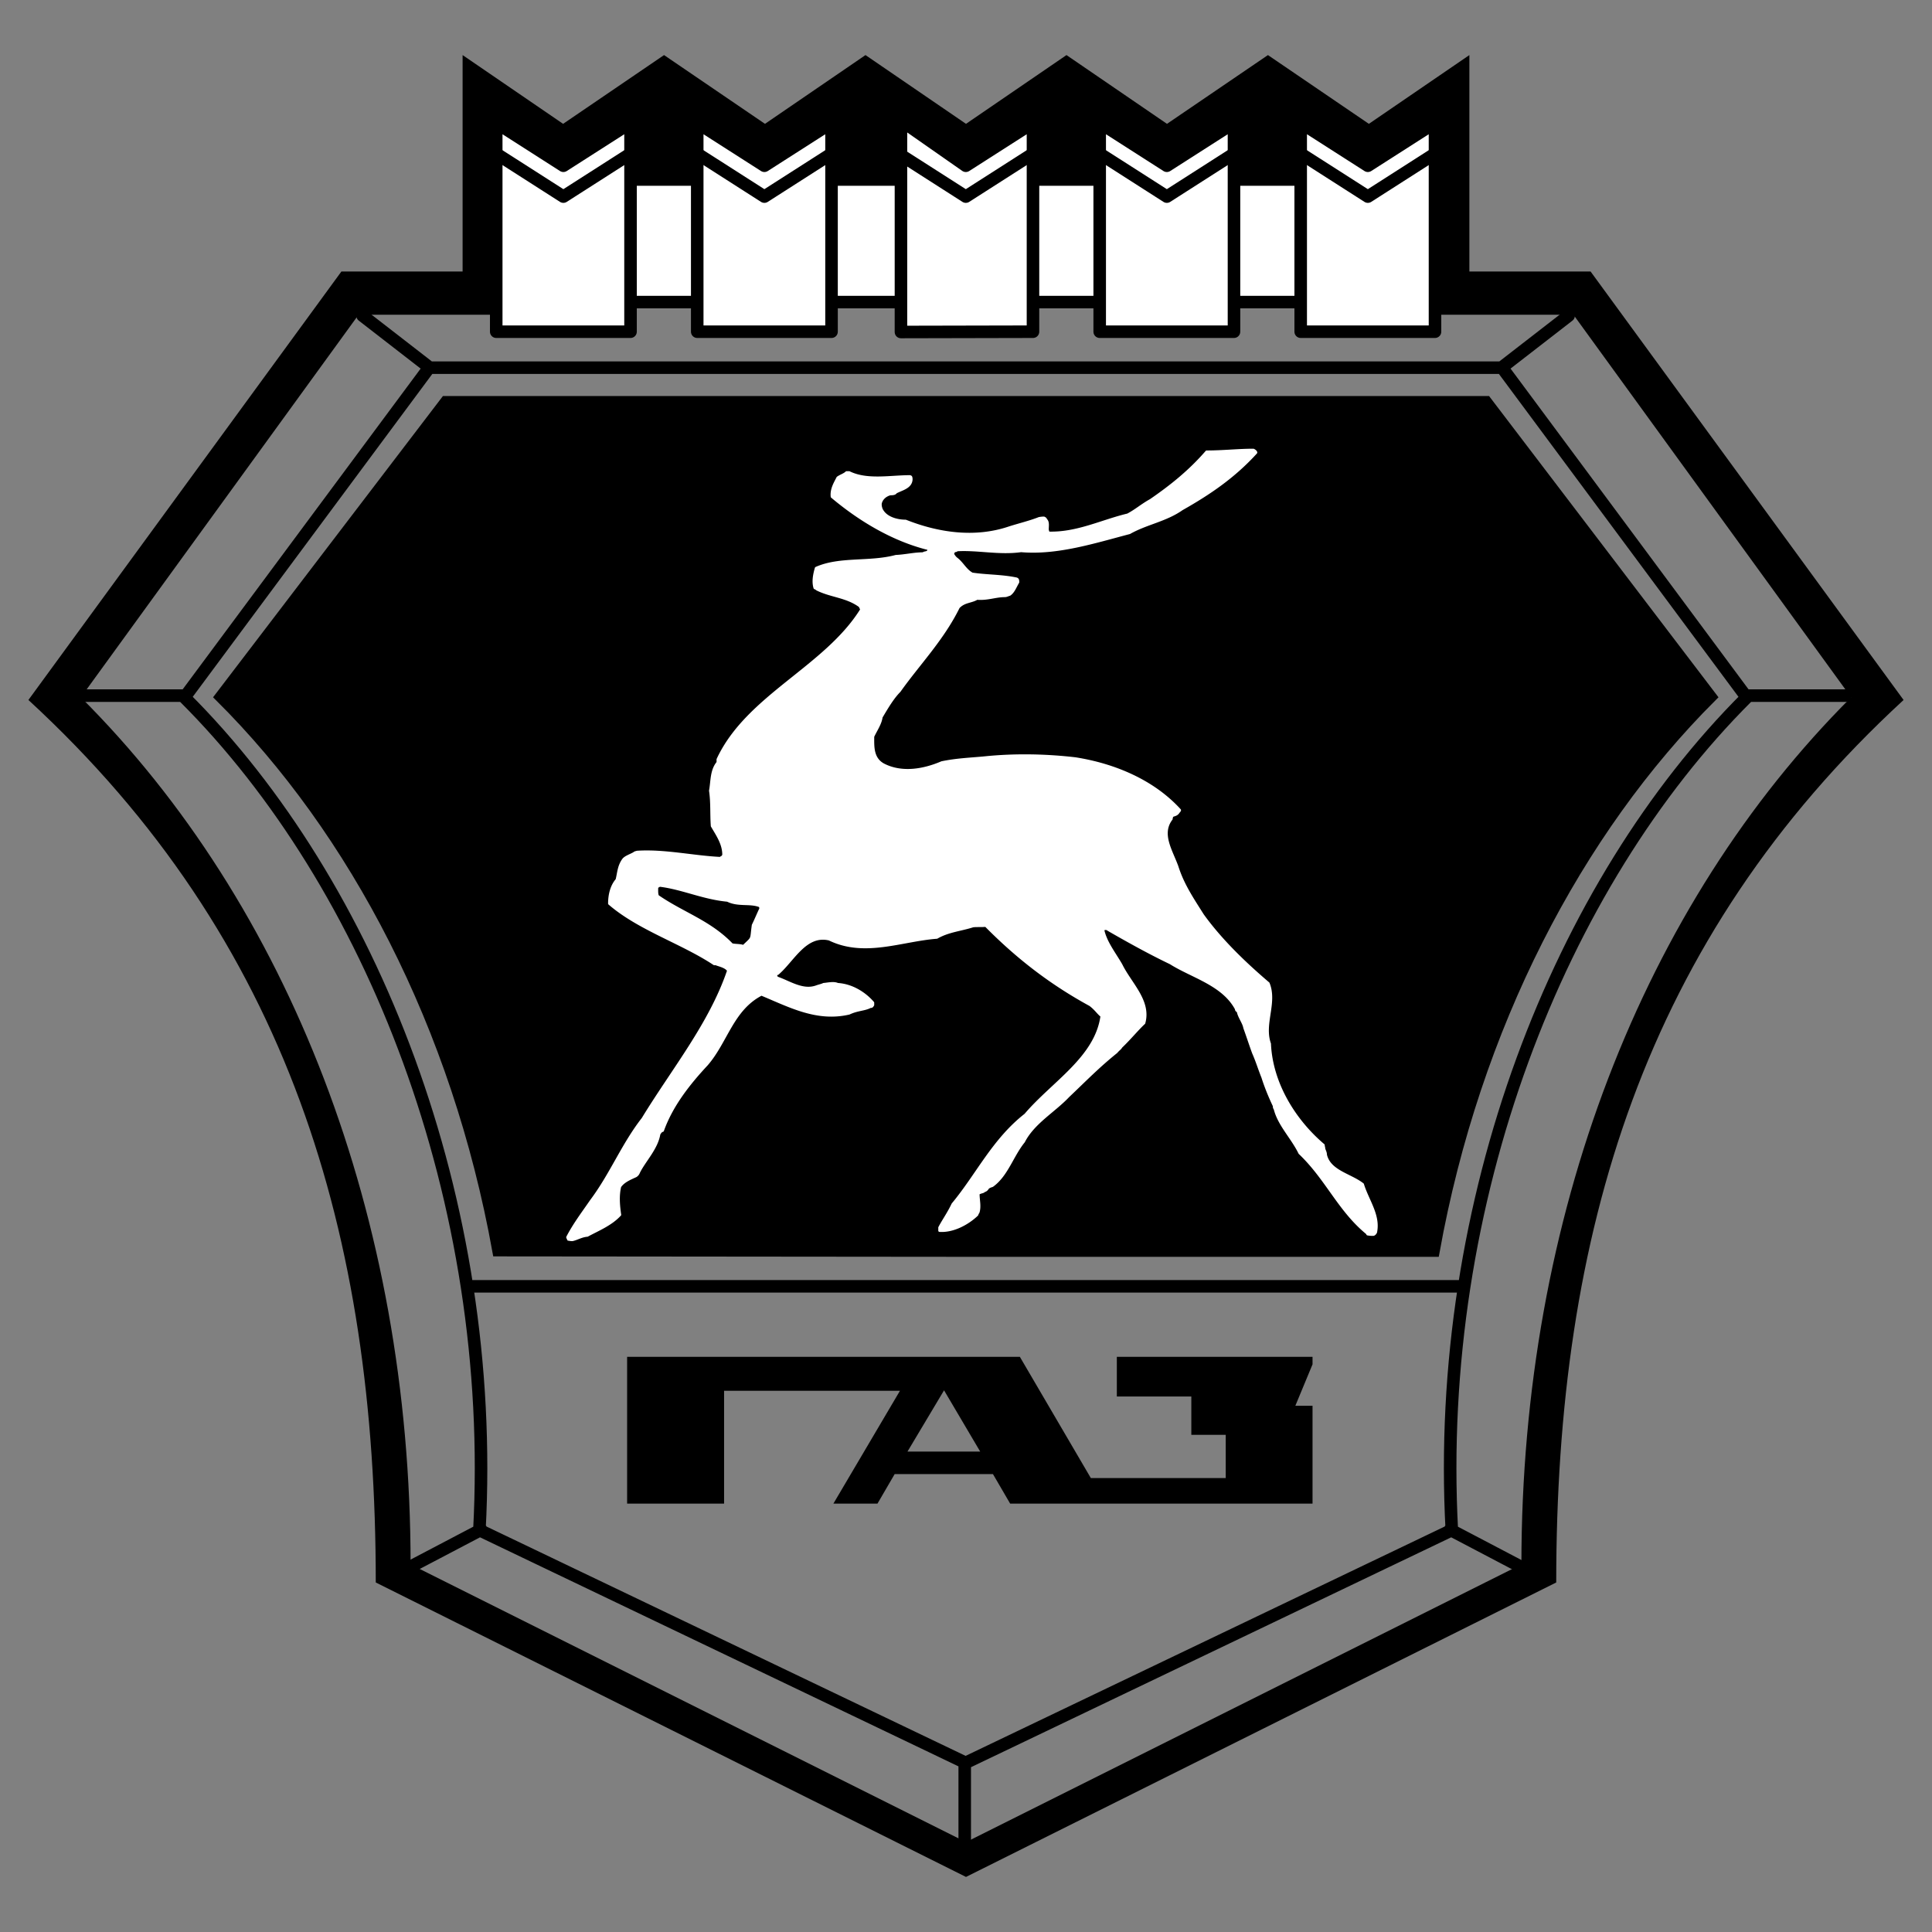
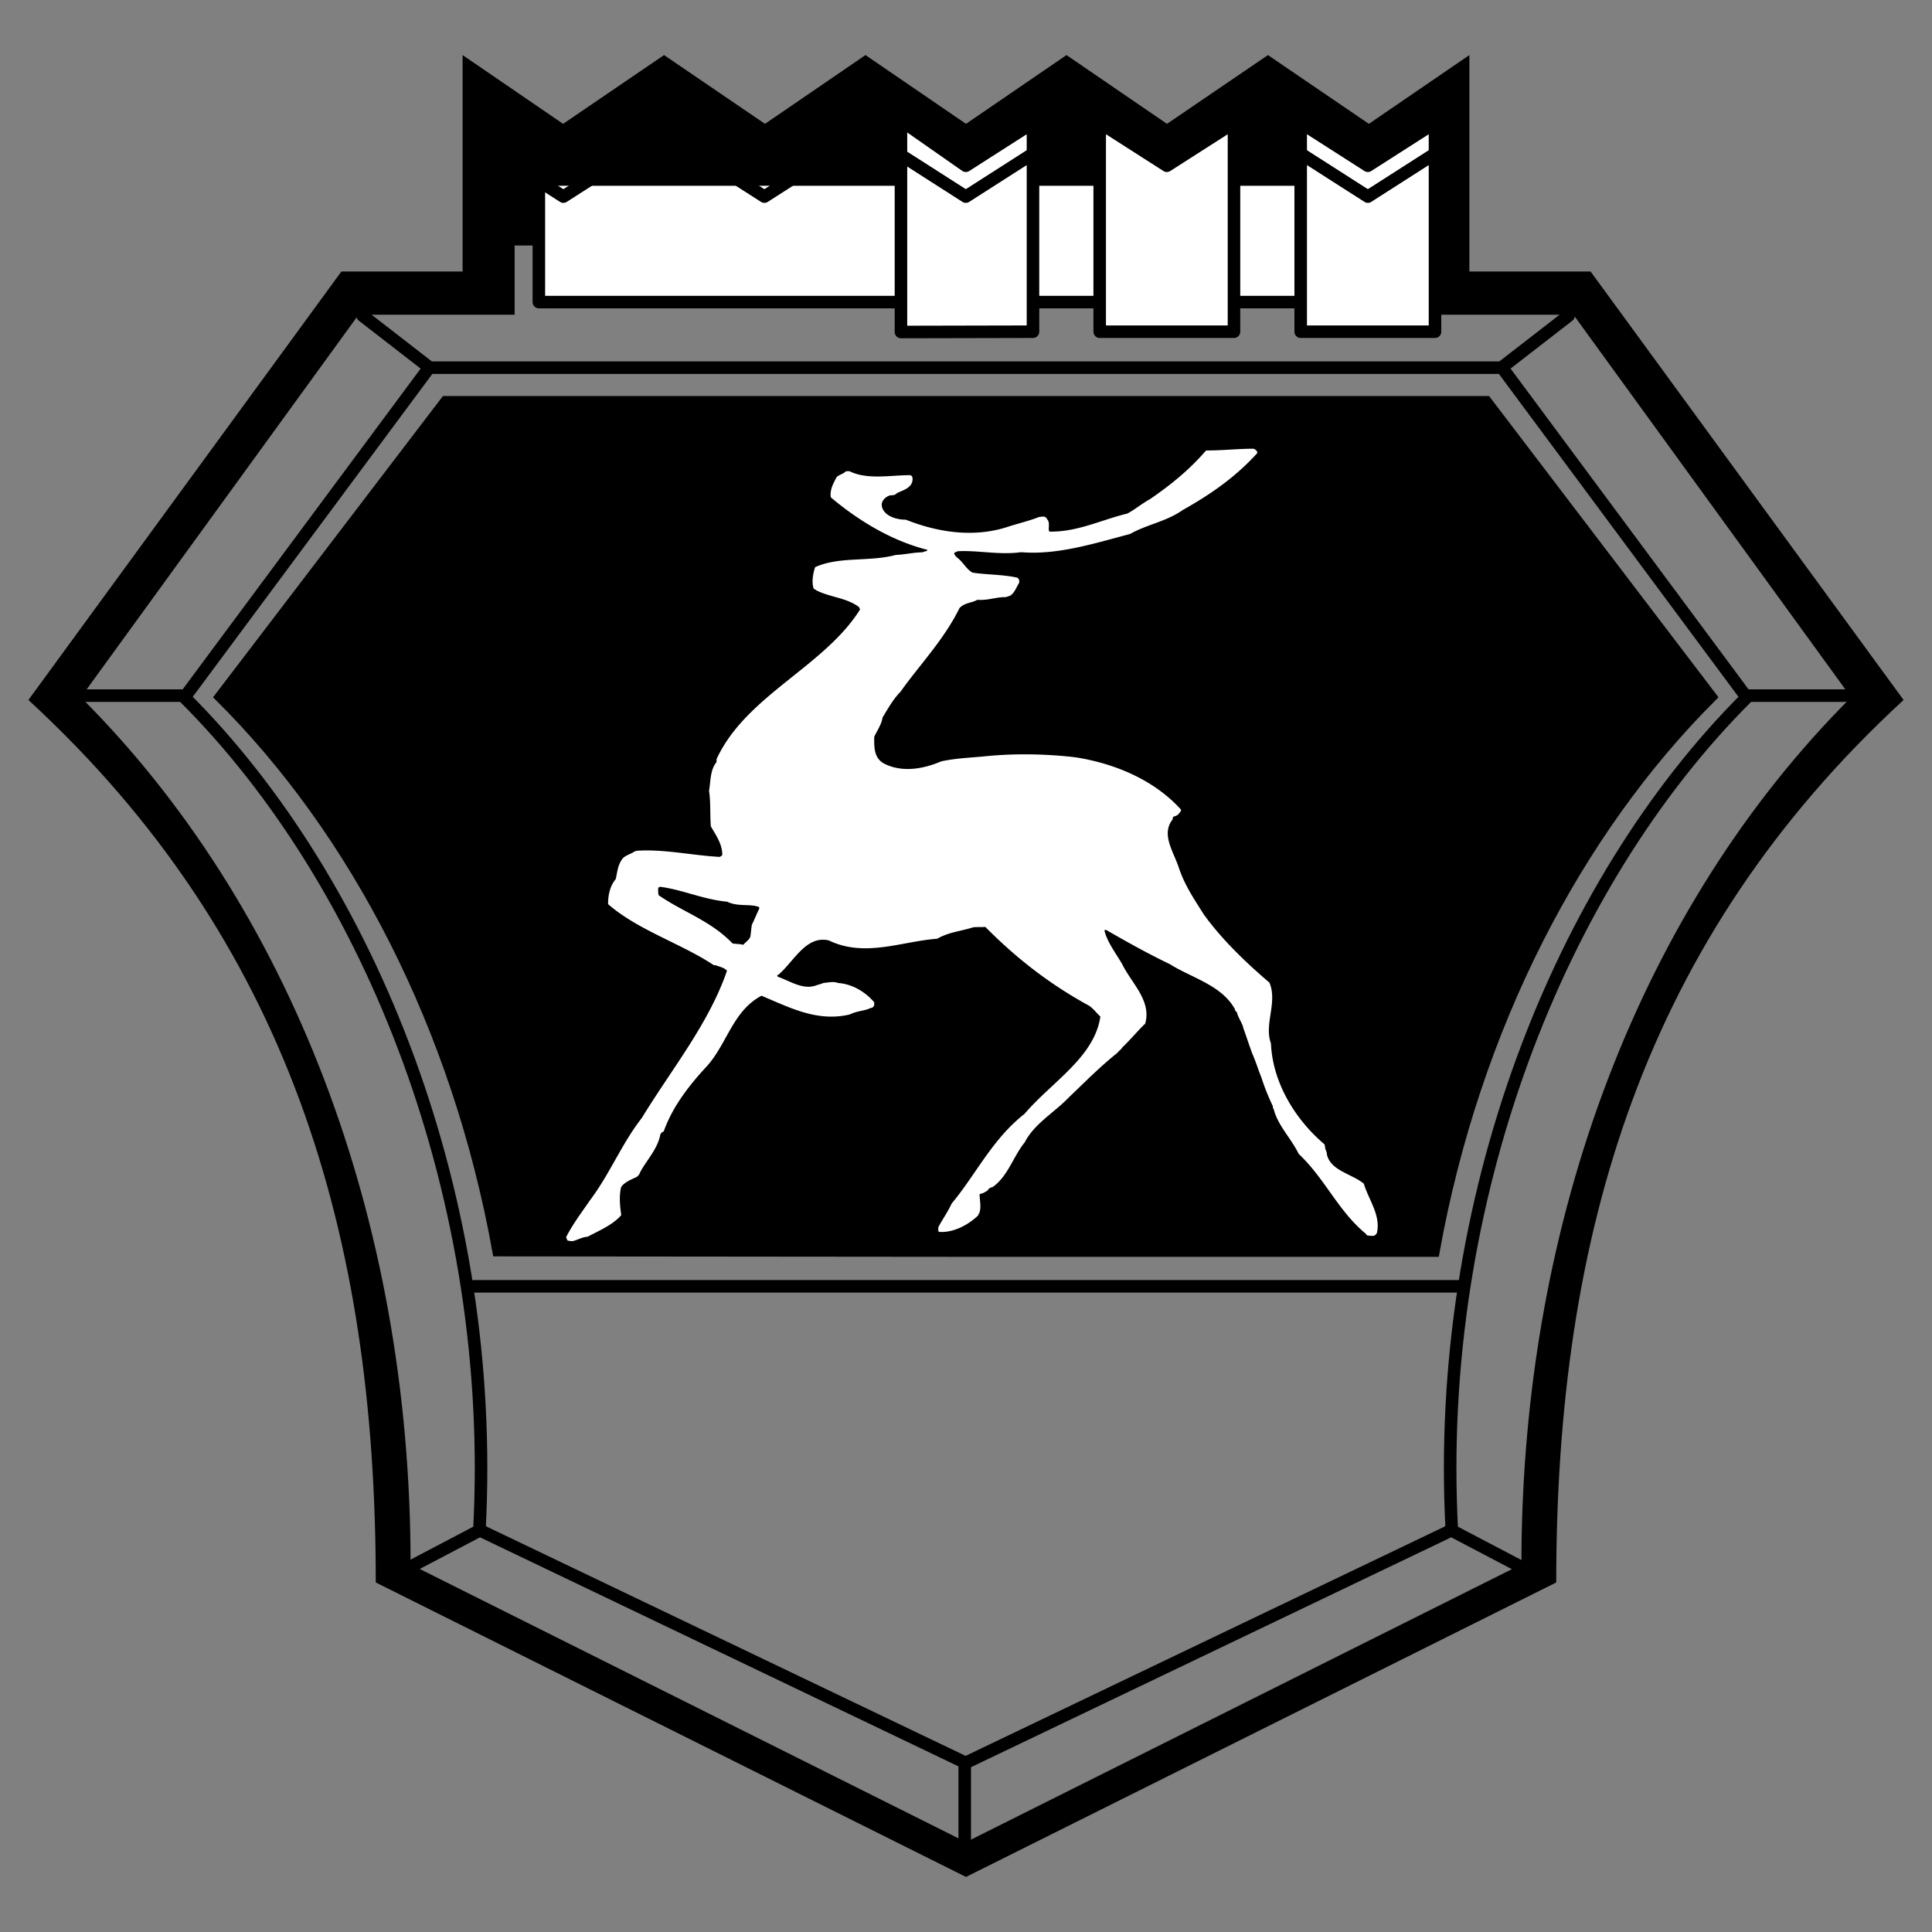
<svg xmlns="http://www.w3.org/2000/svg" width="2500" height="2500" viewBox="0 0 192.756 192.756">
  <rect x="0" y="0" width="192.756" height="192.756" fill="#808080" stroke="none" />
-   <path fill-rule="evenodd" clip-rule="evenodd" fill="#fff" fill-opacity="0" d="M0 0h192.756v192.756H0V0z" />
  <path d="M96.378 12.356l10.026-6.861 10.027 6.861 10.072-6.861 10.07 6.861L146.6 5.495v21.594h12.094l31.227 42.748c-25.992 23.925-34.656 53.347-34.656 88.046l-58.888 29.379-58.887-29.379c0-34.699-8.664-64.121-34.656-88.046L34.06 27.089h12.094V5.495l10.027 6.861 10.071-6.861 10.071 6.861L86.35 5.495l10.028 6.861zm0 12.138h45.034v6.905h15.568l27.707 38.174c-20.758 20.714-32.896 51.808-32.896 86.507l-55.413 27.707-55.414-27.707c0-34.699-12.138-65.793-32.896-86.507l27.707-38.174h15.568v-6.905h45.035z" fill-rule="evenodd" clip-rule="evenodd" />
  <path d="M96.334 40.013h51.982l22.475 29.51c-13.414 13.37-23.617 32.896-27.664 55.37H96.378l-46.75-.044c-4.046-22.474-14.25-41.957-27.707-55.326l22.518-29.51h51.895z" fill-rule="evenodd" clip-rule="evenodd" stroke="#000" stroke-width="1.001" stroke-miterlimit="2.613" />
  <path fill-rule="evenodd" clip-rule="evenodd" fill="#fff" stroke="#000" stroke-width="1.251" stroke-linecap="round" stroke-linejoin="round" stroke-miterlimit="2.613" d="M53.762 17.912h84.967v12.227H53.762V17.912z" />
-   <path fill-rule="evenodd" clip-rule="evenodd" fill="#fff" stroke="#000" stroke-width="1.251" stroke-linecap="round" stroke-linejoin="round" stroke-miterlimit="2.613" d="M49.509 33.094h13.399V12.251l-6.7 4.286-6.699-4.286v20.843z" />
  <path fill="none" stroke="#000" stroke-width="1.251" stroke-linecap="round" stroke-linejoin="round" stroke-miterlimit="2.613" d="M62.908 15.329l-6.7 4.286-6.699-4.286" />
-   <path fill-rule="evenodd" clip-rule="evenodd" fill="#fff" stroke="#000" stroke-width="1.251" stroke-linecap="round" stroke-linejoin="round" stroke-miterlimit="2.613" d="M69.563 33.094h13.399V12.251l-6.699 4.286-6.7-4.286v20.843z" />
  <path fill="none" stroke="#000" stroke-width="1.251" stroke-linecap="round" stroke-linejoin="round" stroke-miterlimit="2.613" d="M82.962 15.329l-6.699 4.286-6.7-4.286" />
  <path fill-rule="evenodd" clip-rule="evenodd" fill="#fff" stroke="#000" stroke-width="1.251" stroke-linecap="round" stroke-linejoin="round" stroke-miterlimit="2.613" d="M89.889 33.123l13.172-.029V12.251l-6.7 4.286-6.472-4.521v21.107z" />
  <path fill="none" stroke="#000" stroke-width="1.251" stroke-linecap="round" stroke-linejoin="round" stroke-miterlimit="2.613" d="M103.061 15.329l-6.7 4.286-6.699-4.286" />
  <path fill-rule="evenodd" clip-rule="evenodd" fill="#fff" stroke="#000" stroke-width="1.251" stroke-linecap="round" stroke-linejoin="round" stroke-miterlimit="2.613" d="M109.717 33.094h13.398V12.251l-6.699 4.286-6.699-4.286v20.843z" />
-   <path fill="none" stroke="#000" stroke-width="1.251" stroke-linecap="round" stroke-linejoin="round" stroke-miterlimit="2.613" d="M123.115 15.329l-6.699 4.286-6.699-4.286" />
  <path fill-rule="evenodd" clip-rule="evenodd" fill="#fff" stroke="#000" stroke-width="1.251" stroke-linecap="round" stroke-linejoin="round" stroke-miterlimit="2.613" d="M129.771 33.094h13.399V12.251l-6.699 4.286-6.7-4.286v20.843z" />
  <path fill="none" stroke="#000" stroke-width="1.251" stroke-linecap="round" stroke-linejoin="round" stroke-miterlimit="2.613" d="M143.17 15.329l-6.699 4.286-6.7-4.286M96.251 183.573v-7.345M42.816 36.639l-6.641-5.146m-17.679 37.91H8.557m32.412 86.903l7.037-3.694M149.861 36.639l6.641-5.146m17.68 37.91h9.939m-38.307 58.933H46.862m104.847 27.97l-7.037-3.694m-48.333 23.265l48.509-23.221c-1.76-32.896 10.73-64.43 29.422-83.077l-24.408-32.896H42.816L18.408 69.579c18.691 18.647 31.181 50.181 29.422 83.077l48.509 23.221" />
-   <path d="M62.567 150.016v-14.645h39.185l7.08 12.094h13.459v-4.31h-3.432v-3.826h-7.432v-3.958h19.525v.748l-1.715 4.134h1.715v9.763h-30.168l-1.717-2.946h-9.806l-1.715 2.946h-4.398l6.641-11.258H72.242v11.258h-9.675zm27.971-5.19l3.65-6.113 3.607 6.113h-7.257z" fill-rule="evenodd" clip-rule="evenodd" />
  <path d="M57.101 123.704c.439-.088.923-.396 1.495-.439 1.056-.572 2.375-1.1 3.255-2.067-.132-.924-.22-1.891 0-2.814.352-.527 1.011-.792 1.583-1.056.132-.088.22-.176.308-.396.571-1.144 1.803-2.375 2.023-3.826.088-.044.088-.22.352-.308.879-2.463 2.551-4.618 4.398-6.598 1.979-2.286 2.551-5.497 5.454-6.992 2.858 1.188 5.541 2.639 8.751 1.891.835-.396 1.54-.352 2.111-.659.176 0 .176-.044.264-.176v-.221c-.835-.967-2.111-1.759-3.518-1.847-.396-.176-.924-.044-1.408 0-.176.088-.396.132-.66.22-1.363.528-2.683-.396-3.914-.836 0 0-.176-.088-.176-.22 0-.044 0-.176.176-.22 1.539-1.319 2.771-4.002 5.146-3.43 3.519 1.715 7.213.088 10.73-.176 1.144-.659 2.375-.747 3.607-1.143.439-.044.791 0 1.275-.044 3.211 3.254 6.553 5.805 10.422 7.917.572.439.793.835 1.145 1.1-.572 4.178-4.881 6.641-7.609 9.851-3.209 2.507-4.836 6.025-7.255 8.928-.44.924-.924 1.584-1.319 2.331v.308c1.319.089 2.771-.659 3.739-1.583.043-.132.131-.264.131-.264.176-.615 0-1.188 0-1.847.264-.177.484-.132.572-.265a.546.546 0 0 0 .352-.264c.133-.176.396-.22.484-.264 1.451-1.056 1.979-2.99 3.121-4.398.969-1.891 3.035-3.034 4.443-4.529 1.715-1.627 2.99-2.947 4.793-4.398.264-.308.396-.352.484-.527.834-.791 1.582-1.715 2.287-2.375.615-2.199-1.363-3.914-2.287-5.805-.66-1.144-1.539-2.243-1.805-3.475 0-.132.09-.088.266-.132.088 0 .176.044.307.132 2.066 1.188 4.135 2.331 6.158 3.299 2.154 1.363 5.232 2.11 6.553 4.573 0 .044 0 .176.176.22.088.572.572 1.144.66 1.672.307.835.57 1.671.879 2.507.352.791.572 1.539.924 2.419.307.967.703 1.935 1.143 2.858 0 .132 0 .176.088.308.396 1.583 1.715 2.858 2.463 4.397 2.684 2.551 3.914 5.674 6.686 7.961 0 0 .088.088.088.132.264.044.352.044.572.044.088 0 .264-.176.264-.308.307-1.672-.836-3.123-1.32-4.706-1.23-.968-3.299-1.275-3.693-2.946 0-.309-.176-.484-.176-.704 0-.044-.045-.132-.045-.264-2.902-2.463-5.189-6.157-5.365-10.115-.703-1.979.66-4.091-.133-6.025-2.373-2.022-4.748-4.31-6.553-6.816-1.055-1.672-1.979-3.035-2.551-4.838-.57-1.583-1.715-3.254-.57-4.75 0-.132.088-.308.088-.308.176-.088.395-.088.57-.308 0-.044.176-.176.176-.264-2.639-2.902-6.508-4.529-10.422-5.146-3.035-.352-6.158-.396-9.104-.088-1.408.132-2.727.176-4.222.484-1.847.792-4.002 1.144-5.806.22-1.143-.616-1.055-1.847-1.055-2.814.308-.66.748-1.275.835-1.936.572-.967 1.144-1.935 1.803-2.595 1.935-2.727 4.31-5.146 5.893-8.356.572-.616 1.275-.528 1.848-.879 1.055.088 1.846-.264 2.77-.264.176 0 .309-.088.484-.132.395-.264.572-.792.836-1.231 0-.176 0-.308-.176-.352-1.496-.308-2.947-.264-4.398-.484-.66-.352-.968-1.056-1.54-1.495-.176-.132-.264-.264-.396-.484 0-.044.132-.264.132-.308.088 0 .264 0 .264-.088 2.067-.132 4.221.396 6.42.088 3.607.308 7.301-.88 10.818-1.803 1.717-.967 3.607-1.231 5.234-2.375 2.727-1.54 5.189-3.211 7.389-5.63 0-.044 0-.088-.176-.22l-.088-.044c-1.539 0-3.035.176-4.662.176-1.715 1.979-3.605 3.475-5.586 4.838-.879.484-1.451 1.012-2.287 1.451-2.594.616-5.057 1.891-7.916 1.803 0-.044-.088-.22-.088-.352 0-.352.088-.748-.176-.967 0-.088-.088-.132-.176-.176-.131 0-.219 0-.484.044-.879.352-1.979.616-2.945.923-3.475 1.188-7.169.616-10.379-.66-.879 0-2.023-.308-2.419-1.187-.088-.264-.088-.352-.088-.528.088-.483.484-.835.968-.967.352 0 .483-.044.572-.176.572-.308 1.495-.483 1.539-1.275 0-.088 0-.176-.044-.264l-.088-.044c-1.979 0-4.266.484-6.069-.396h-.264c-.22.22-.572.308-.879.527-.264.528-.66 1.144-.572 1.892 2.771 2.331 6.069 4.31 9.587 5.189.088.132.088.22 0 .264-.176.176-.352.088-.484.22-.923 0-1.759.22-2.727.264-2.639.704-5.585.132-7.96 1.188-.22.748-.308 1.407-.132 1.979 0 0 .132.044.22.132 1.407.704 2.947.704 4.266 1.671.088.132.088.176.176.352-3.606 5.805-11.39 8.62-14.337 14.952v.308c-.66.792-.572 1.847-.748 2.815.176 1.188.088 2.331.176 3.518.483.836 1.144 1.759 1.144 2.859 0 .088-.088.176-.088.22-.176.044-.176.132-.264.132-2.683-.132-5.542-.792-8.268-.615-.132.044-.22.044-.308.132-.396.22-.836.352-1.056.615-.483.66-.483 1.319-.66 2.023-.572.66-.748 1.583-.748 2.375 2.947 2.551 7.212 3.87 10.467 6.025.176 0 .176 0 .264.043.396.133.924.265 1.144.616-1.803 5.321-5.585 9.939-8.532 14.777-2.023 2.595-3.167 5.541-5.146 8.18-.88 1.275-1.715 2.375-2.375 3.65 0 .044.088.176.088.22.264.044.308.044.396.044zm18.031-31.401c.264-.528.528-1.188.748-1.627 0-.088 0-.264-.132-.308-.967-.352-2.111 0-3.167-.528-2.419-.22-4.53-1.231-6.772-1.495-.264.176-.176.044-.264.22 0 .176-.044.792.132.879 2.506 1.716 5.146 2.507 7.344 4.794.353.088.88.044 1.144.176 1.011-.968.748-.571.967-2.111z" fill-rule="evenodd" clip-rule="evenodd" fill="#fff" stroke="#fff" stroke-width=".25" stroke-linecap="round" stroke-linejoin="round" stroke-miterlimit="2.613" />
</svg>